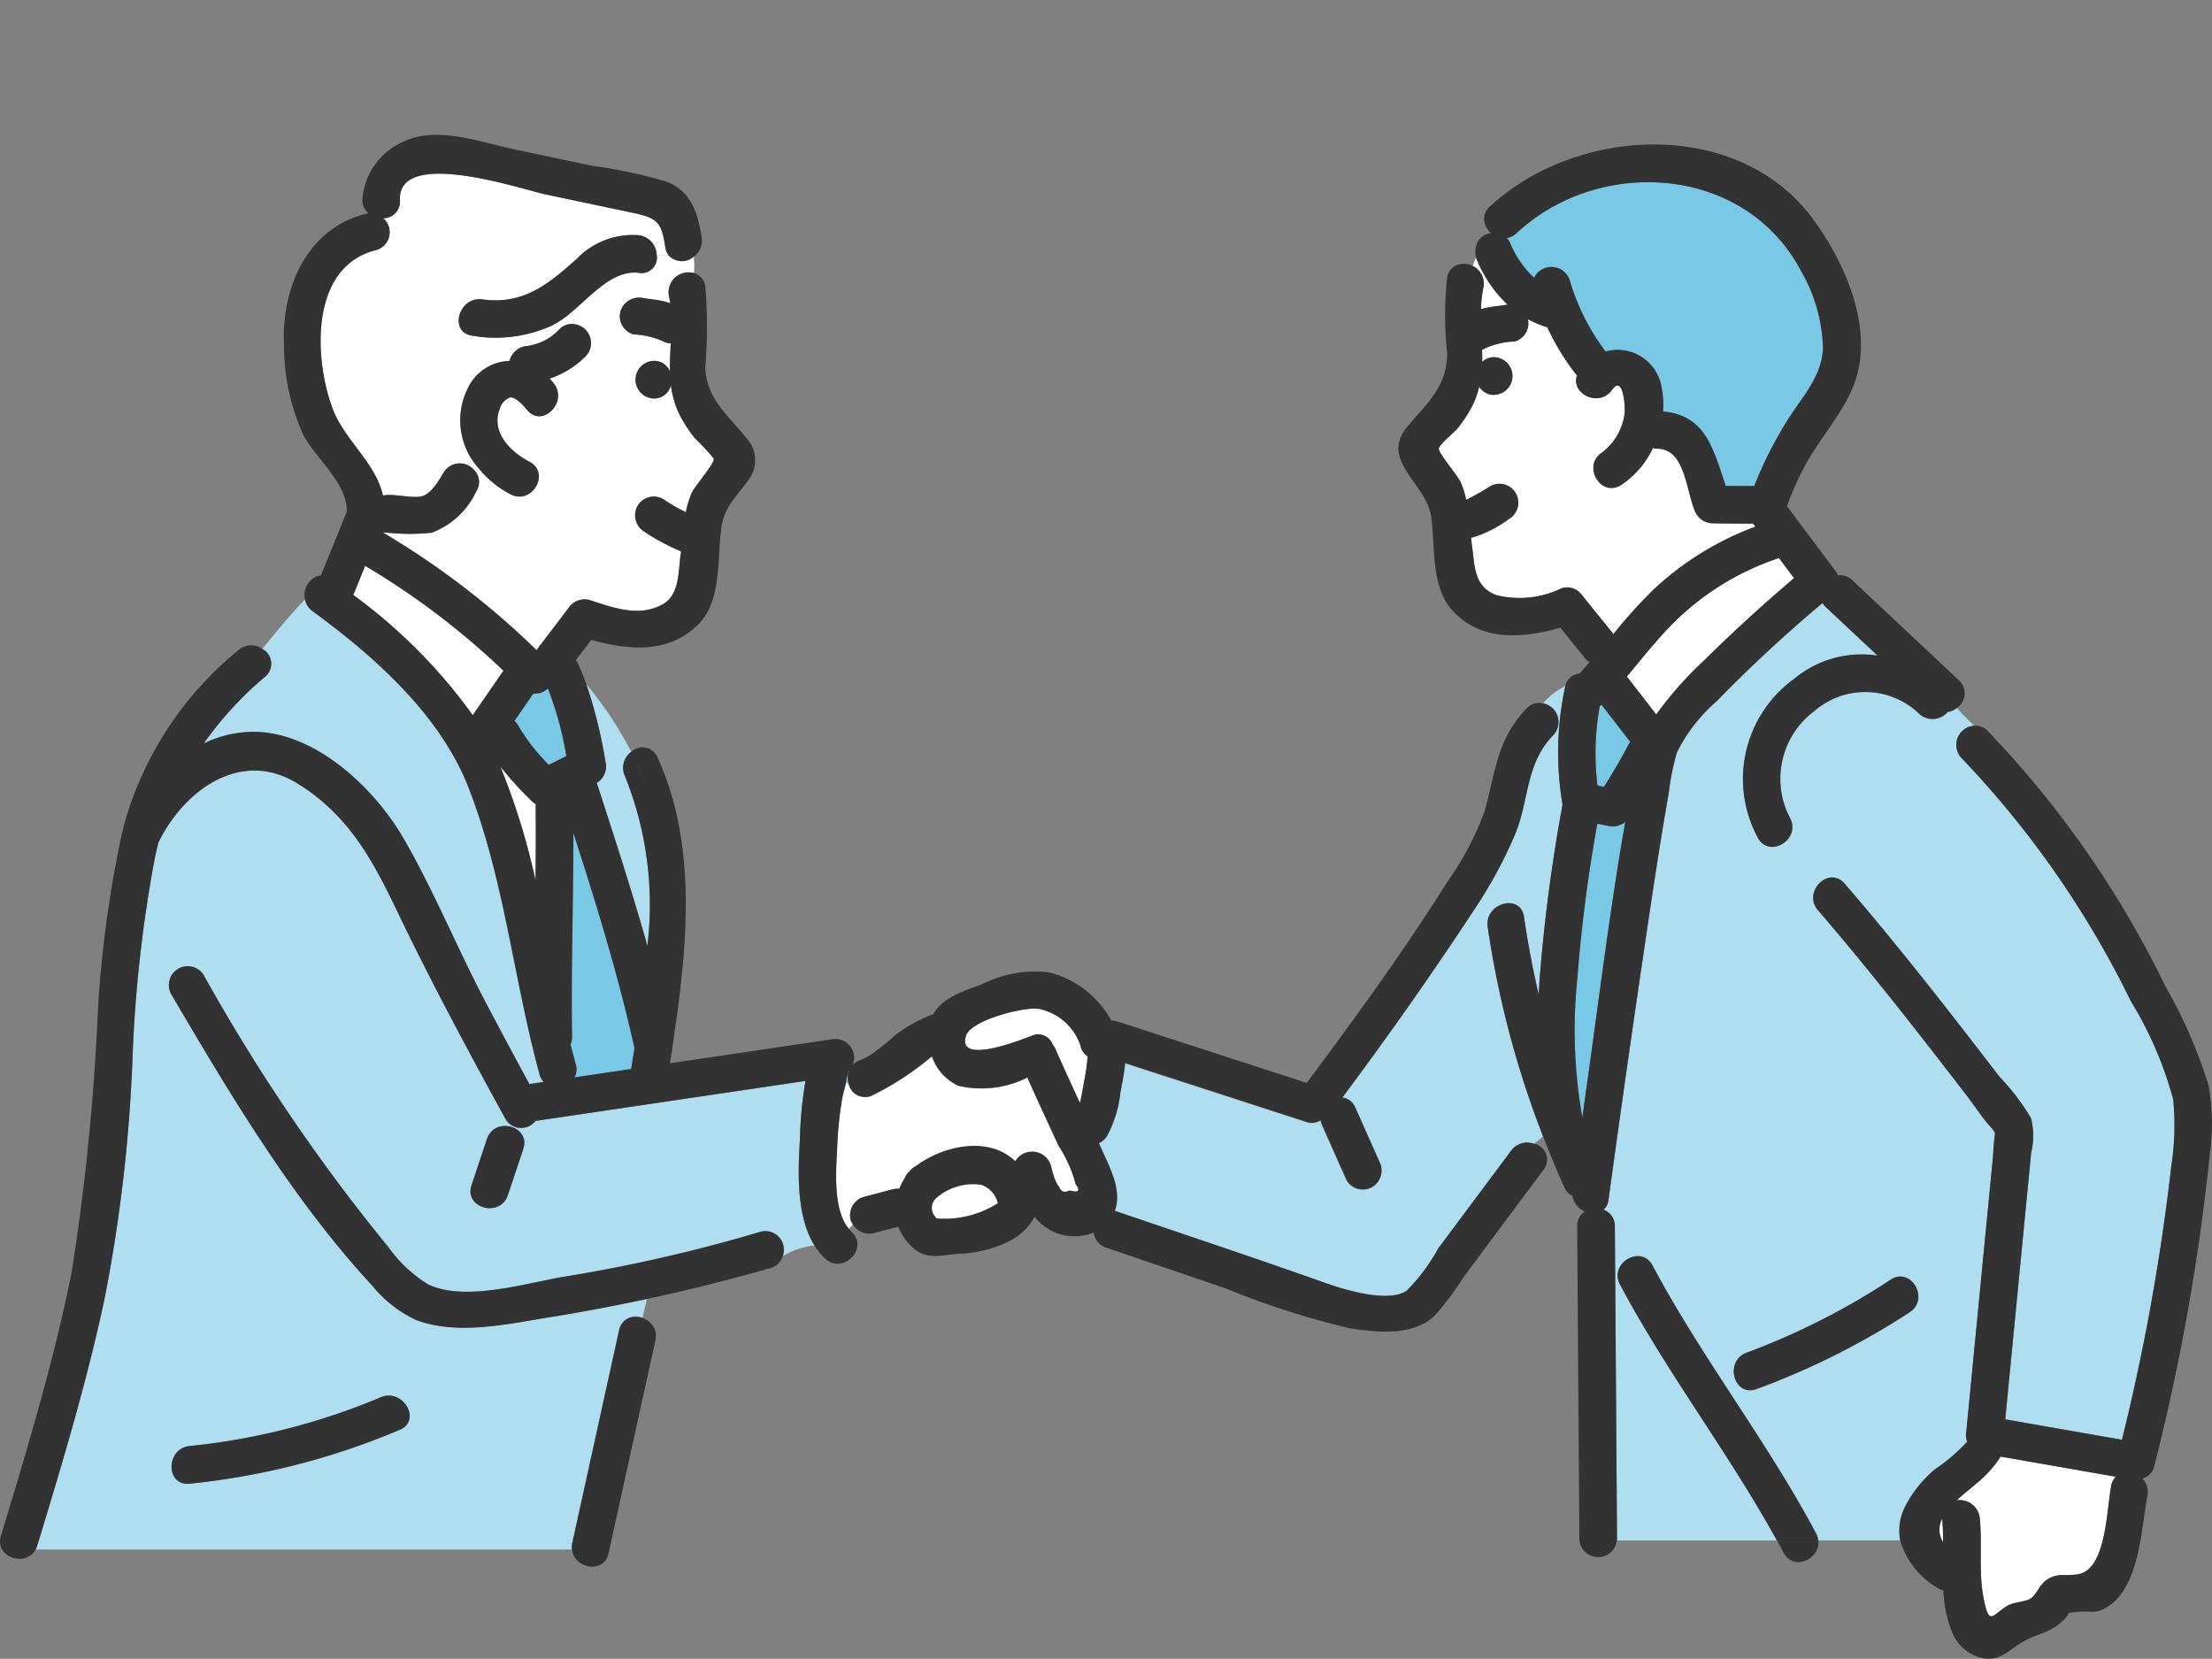
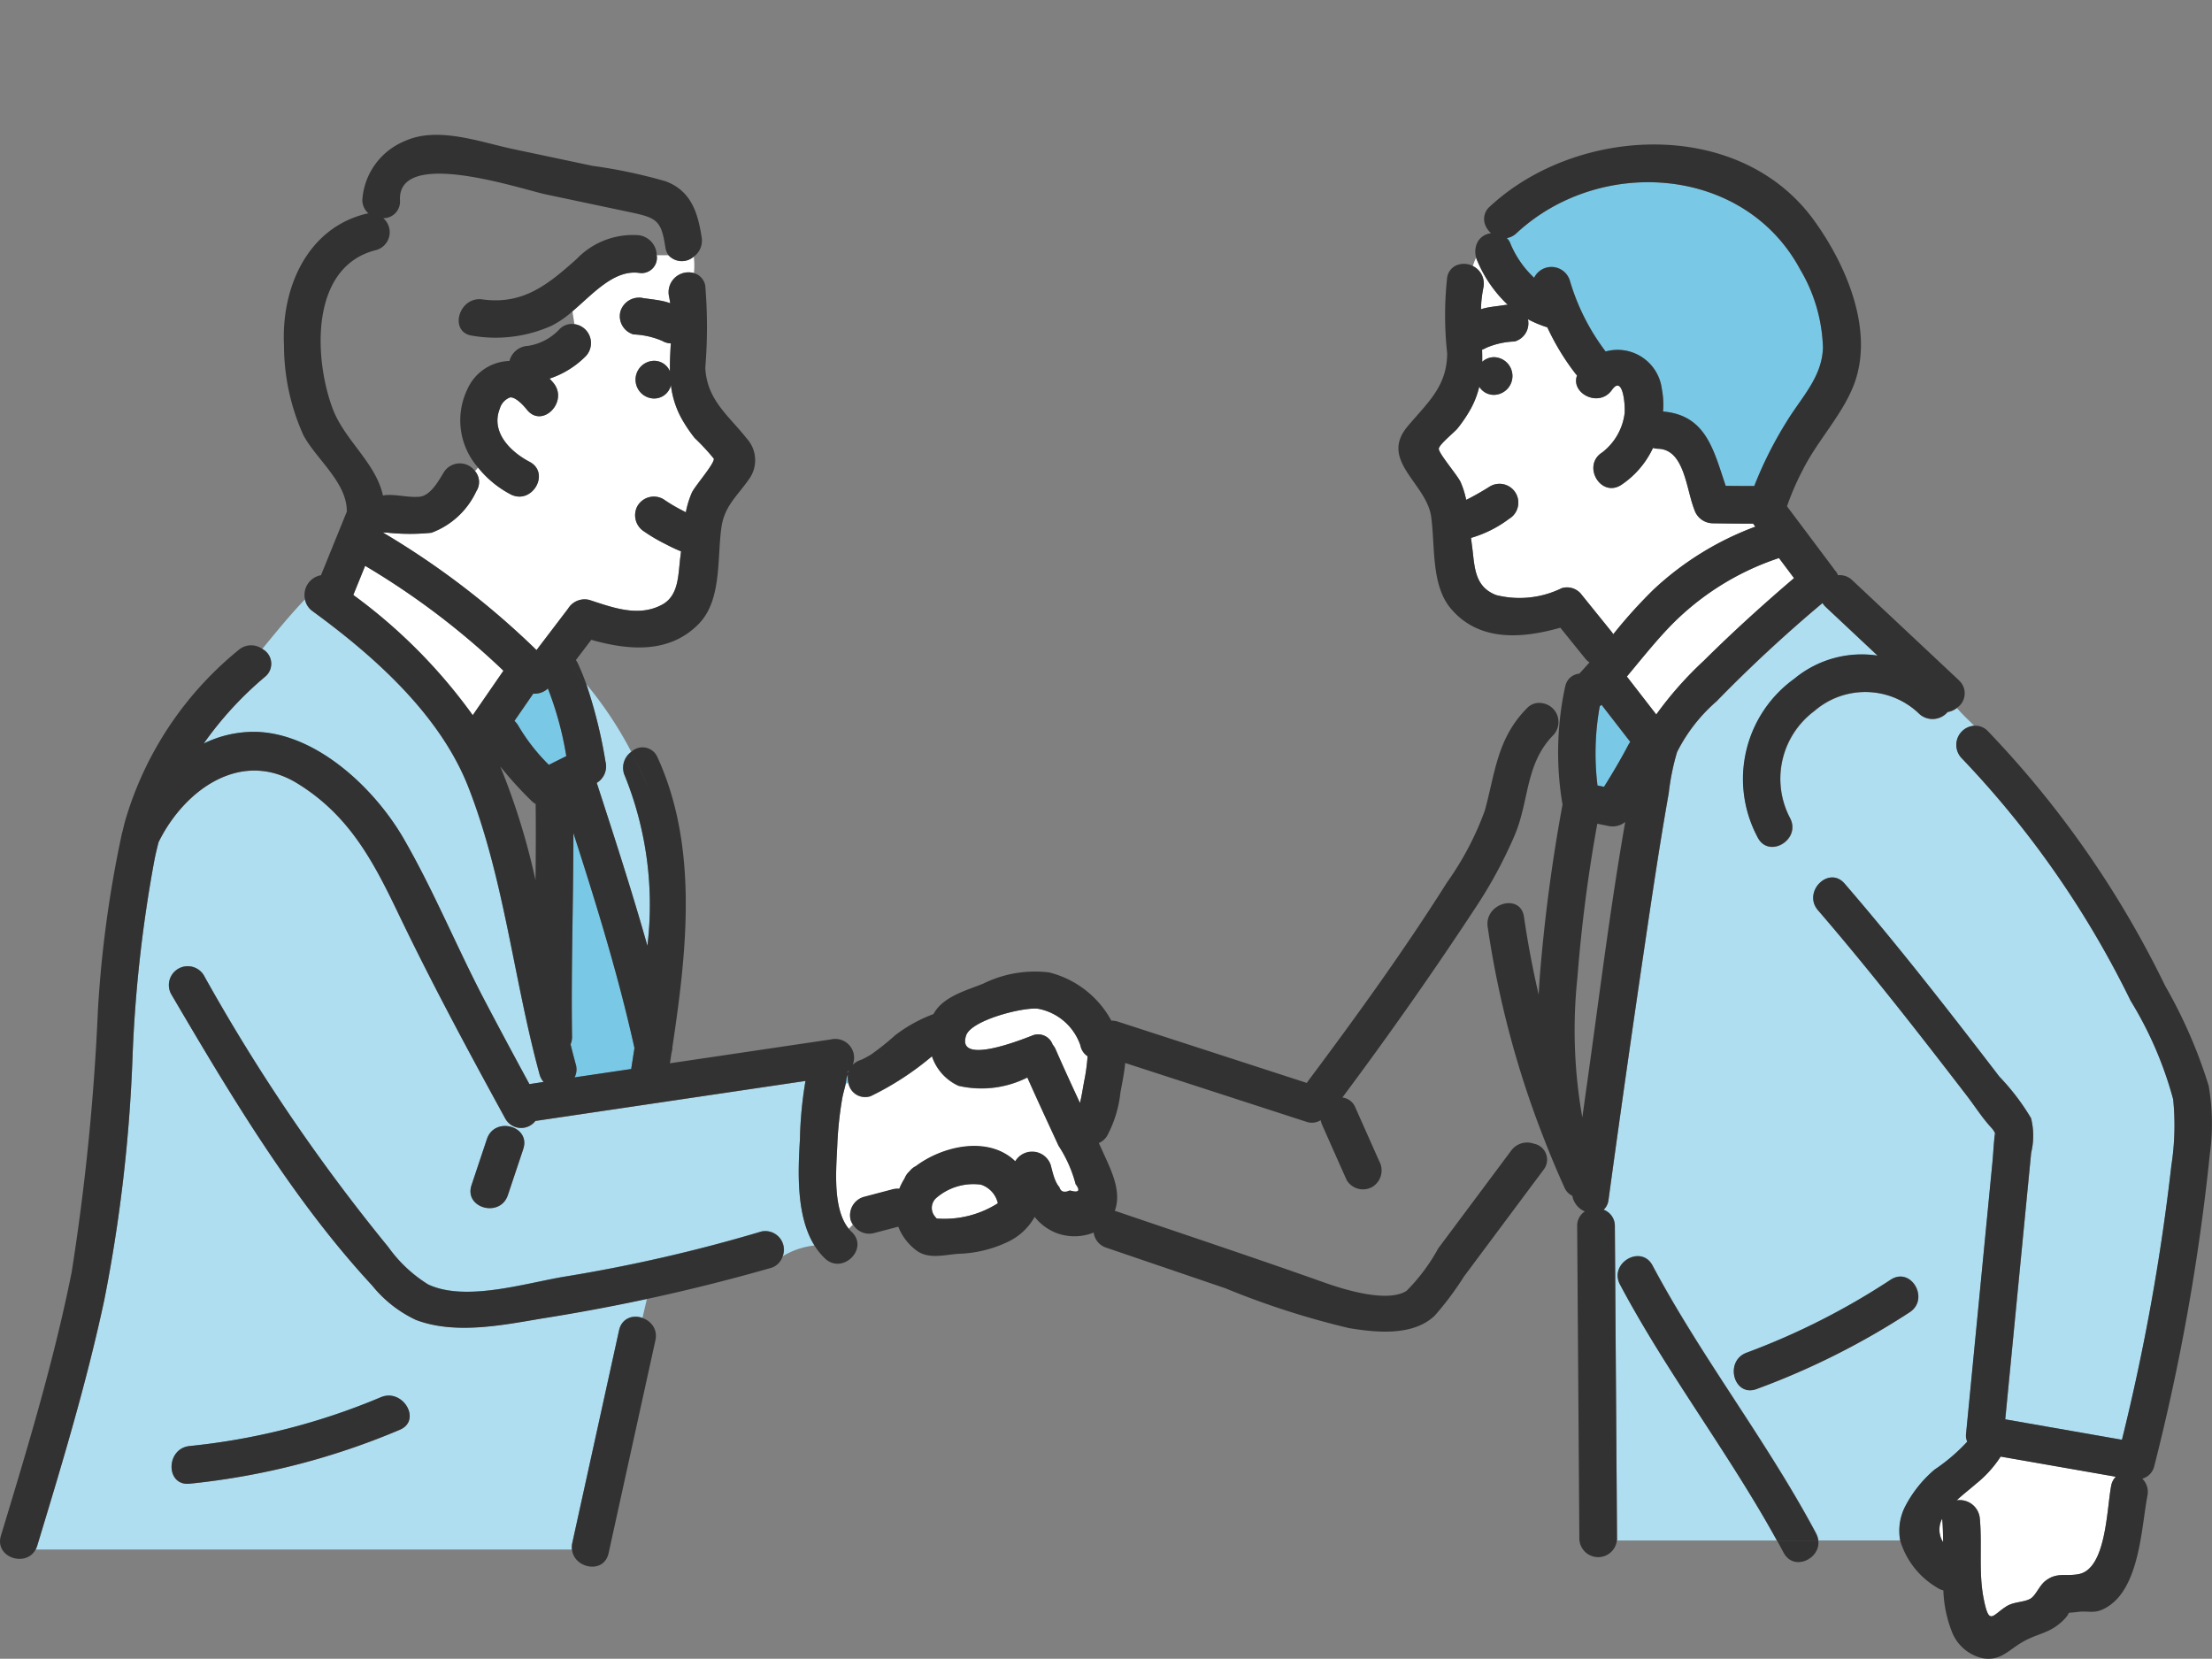
<svg xmlns="http://www.w3.org/2000/svg" id="グループ_79" data-name="グループ 79" width="101.432" height="76.063" viewBox="0 0 101.432 76.063">
  <rect x="0" y="0" width="101.432" height="76.063" fill="#808080" stroke="none" />
  <defs>
    <clipPath id="clip-path">
      <rect id="長方形_481" data-name="長方形 481" width="101.432" height="76.063" fill="none" />
    </clipPath>
  </defs>
  <g id="グループ_78" data-name="グループ 78" clip-path="url(#clip-path)">
    <path id="パス_619" data-name="パス 619" d="M237.808,105.035a12.133,12.133,0,0,0-.1,3.635l.3.06c.4-.637.781-1.283,1.128-1.948a.985.985,0,0,1,.073-.111l-1.316-1.7a.992.992,0,0,1-.082.064" transform="translate(-164.452 -72.65)" fill="#78c8e6" />
    <path id="パス_620" data-name="パス 620" d="M33.145,92.815a16.154,16.154,0,0,0-2.817,3.066,5.23,5.23,0,0,1,2.4-.536c2.788.074,5.443,2.6,6.771,4.9,1.386,2.4,2.452,5.023,3.744,7.478q1,1.895,2.021,3.775l.652-.1a.855.855,0,0,1-.187-.35c-1.187-4.348-1.612-8.94-3.259-13.157-1.3-3.329-4.31-6.007-7.145-8.077a.876.876,0,0,1-.353-.543c-.691.72-1.323,1.5-1.958,2.273a.768.768,0,0,1,.131,1.273" transform="translate(-20.99 -61.784)" fill="#aedef0" />
-     <path id="パス_621" data-name="パス 621" d="M183.128,112.743c.171,1.19.4,2.382.672,3.568.015-.269.032-.537.051-.8a76.931,76.931,0,0,1,1.044-7.914,14.3,14.3,0,0,1,.116-5.391c0-.022.012-.04.017-.06a3.294,3.294,0,0,0-1.03.8.875.875,0,0,1,.473,1.456c-1.289,1.315-1.1,2.99-1.756,4.551a20.893,20.893,0,0,1-1.759,3.285c-1.955,2.984-4.034,5.944-6.17,8.8a.739.739,0,0,1,.569.4l1.118,2.516a.884.884,0,0,1-.31,1.181.869.869,0,0,1-1.181-.31l-1.119-2.516a1.221,1.221,0,0,1-.073-.231.755.755,0,0,1-.669.069l-8.294-2.691c-.042.457-.14.92-.219,1.348a5.4,5.4,0,0,1-.622,2.014.873.873,0,0,1-.367.31c.043.095.087.189.129.284.387.864.949,1.893.6,2.827.025.006.048.009.074.017,3.179,1.084,6.37,2.142,9.534,3.267.934.332,2.907.942,3.775.378a8.618,8.618,0,0,0,1.452-1.945l3.345-4.484a.907.907,0,0,1,1.038-.316c.147-.115.3-.228.435-.35a43.975,43.975,0,0,1-2.54-9.609c-.156-1.088,1.508-1.555,1.665-.459" transform="translate(-113.241 -70.695)" fill="#aedef0" />
    <path id="パス_622" data-name="パス 622" d="M252.694,131.185a5.577,5.577,0,0,1,1.316-1.63,8.517,8.517,0,0,0,1.5-1.283.668.668,0,0,1-.059-.317q.607-6.244,1.213-12.488c.043-.443.059-.9.119-1.349a1.119,1.119,0,0,0-.192-.266c-.4-.436-.74-.969-1.1-1.441-2.215-2.881-4.454-5.752-6.826-8.506-.722-.838.494-2.064,1.221-1.221,2.469,2.865,4.792,5.857,7.1,8.855a10.473,10.473,0,0,1,1.447,1.9,3.3,3.3,0,0,1,.006,1.587l-1.188,12.223,5.352.937a98.683,98.683,0,0,0,2.266-12.576,11.992,11.992,0,0,0,.083-3.036,17.22,17.22,0,0,0-1.95-4.517,44.084,44.084,0,0,0-7.761-11.138.88.88,0,0,1,.586-1.475c-.271-.268-.55-.527-.79-.81a.937.937,0,0,1-.424.185.906.906,0,0,1-1.275.108,3.562,3.562,0,0,0-4.837-.153,3.872,3.872,0,0,0-1.107,4.921c.5.991-.99,1.863-1.491.871a5.664,5.664,0,0,1,1.686-7.275,4.846,4.846,0,0,1,3.813-1.058L249.019,90a.91.91,0,0,1-.148-.182,65.763,65.763,0,0,0-4.861,4.509,7.6,7.6,0,0,0-1.808,2.325,10.964,10.964,0,0,0-.383,1.889c-.426,2.405-.781,4.823-1.139,7.239q-.843,5.7-1.621,11.4a.729.729,0,0,1-.224.46.788.788,0,0,1,.514.765q.049,7.168.1,14.336c0,.023,0,.042-.006.064h7.345c-2.219-4.026-5.042-7.684-7.2-11.746-.522-.982.969-1.853,1.491-.871,2.261,4.249,5.247,8.055,7.508,12.3a.9.9,0,0,1,.1.313h3.754a2.446,2.446,0,0,1,.259-1.623m-6.85-5.326c-1.045.386-1.492-1.283-.459-1.665a32.718,32.718,0,0,0,6.608-3.347c.933-.611,1.8.884.871,1.491a34.707,34.707,0,0,1-7.021,3.522" transform="translate(-165.297 -62.164)" fill="#aedef0" />
    <path id="パス_623" data-name="パス 623" d="M219.548,38.52a1.152,1.152,0,0,1-.058-.176c-.06.134-.11.268-.155.4a.854.854,0,0,1,.487.975,5.723,5.723,0,0,0-.114,1c.085-.026.171-.049.258-.067.188-.038.379-.061.569-.086.153-.02.159-.021.264-.038a1.235,1.235,0,0,1,.138-.012,5.911,5.911,0,0,1-1.388-2" transform="translate(-151.802 -26.538)" fill="#fff" />
    <path id="パス_624" data-name="パス 624" d="M40.355,131.673a17.909,17.909,0,0,1,.255-2.678L28.224,130.83a.827.827,0,0,1-1.379-.106c-1.706-3.112-3.392-6.245-4.926-9.446-1.154-2.407-2.259-4.484-4.62-5.932-2.59-1.589-5.184.316-6.354,2.7-.067.258-.129.519-.184.785a62.33,62.33,0,0,0-1.009,9.037A70.719,70.719,0,0,1,8.457,139.03c-.813,3.813-1.946,7.547-3.077,11.275a.986.986,0,0,1-.072.174H29.9a.909.909,0,0,1,.014-.3l2.146-9.757a.773.773,0,0,1,1.074-.561l.206-.876c-1.6.336-3.216.631-4.839.9-1.815.305-3.973.741-5.76.058a5.676,5.676,0,0,1-2-1.574c-3.634-3.918-6.526-8.775-9.221-13.37a.864.864,0,0,1,1.491-.871,84.874,84.874,0,0,0,8.47,12.479,6.359,6.359,0,0,0,1.827,1.714c1.726.811,4.5-.072,6.273-.361a72,72,0,0,0,8.969-2.056.854.854,0,0,1,1.022,1.124,3.482,3.482,0,0,1,1.452-.489c-.849-1.357-.757-3.409-.668-4.872M12.367,145.735a30.432,30.432,0,0,0,8.769-2.237c1.012-.427,1.891,1.06.871,1.491a33.234,33.234,0,0,1-9.64,2.473c-1.106.113-1.095-1.615,0-1.726m15.3-13.621-.707,2.116c-.351,1.05-2.017.6-1.665-.459L26,131.655c.351-1.051,2.018-.6,1.665.459" transform="translate(-3.674 -79.426)" fill="#aedef0" />
    <path id="パス_625" data-name="パス 625" d="M71.286,46.407a6.684,6.684,0,0,1-.619-.924,4.178,4.178,0,0,1-.475-1.512.788.788,0,0,1-.8.617.864.864,0,0,1,0-1.726.78.78,0,0,1,.754.485c-.009-.427.018-.855.041-1.286a.819.819,0,0,1-.385-.11,3.664,3.664,0,0,0-1.323-.3.87.87,0,0,1-.6-1.062.891.891,0,0,1,1.062-.6c.189.03.562.068.842.125a2.866,2.866,0,0,1,.376.106c-.016-.111-.034-.223-.058-.335a.912.912,0,0,1,1.151-1.045,3.93,3.93,0,0,0-.007-.761.826.826,0,0,1-1.161-.058h-.539a.7.7,0,0,1-.817.805c-1.149-.146-2.086.945-3.045,1.761.02.194.063.4.086.59a.874.874,0,0,1,.526,1.464,4.19,4.19,0,0,1-1.665,1.033c.064.067.127.135.187.209.689.859-.525,2.087-1.221,1.221-.244-.305-.576-.607-.785-.564a.778.778,0,0,0-.462.513c-.426,1.077.491,1.978,1.36,2.434.985.517.111,2.007-.871,1.491a4.706,4.706,0,0,1-1.484-1.223c-.045.056-.092.111-.141.165a.772.772,0,0,1,.054.925,3.676,3.676,0,0,1-2.057,1.9,9.779,9.779,0,0,1-2.038-.007.95.95,0,0,1-.2-.013,37.384,37.384,0,0,1,7.058,5.4l1.447-1.9a.888.888,0,0,1,.975-.4c1.066.346,2.244.8,3.329.221.8-.428.74-1.425.85-2.226.01-.074.018-.148.027-.223a7.551,7.551,0,0,1-.708-.332,7.743,7.743,0,0,1-.978-.573.882.882,0,0,1-.309-1.181.87.87,0,0,1,1.181-.31,7.516,7.516,0,0,0,.89.528l.143.077a4.225,4.225,0,0,1,.275-.9c.135-.3,1.048-1.334,1.008-1.56a10.088,10.088,0,0,0-.872-.941" transform="translate(-39.43 -26.316)" fill="#fff" />
-     <path id="パス_626" data-name="パス 626" d="M54.463,35.765A2.181,2.181,0,0,1,56.4,34.453a.919.919,0,0,1,.846-.691,2.484,2.484,0,0,0,1.436-.753.779.779,0,0,1,.694-.243c-.022-.195-.066-.4-.085-.59a4.507,4.507,0,0,1-.969.667,6.293,6.293,0,0,1-3.625.452c-1.1-.151-.627-1.814.459-1.665,1.876.259,3.015-.69,4.319-1.847a3.566,3.566,0,0,1,2.86-1.094.94.94,0,0,1,.817.921h.539a.776.776,0,0,1-.145-.354c-.182-1.214-.368-1.357-1.56-1.609l-3.928-.83c-1.112-.235-6.791-2.167-6.683.266a.763.763,0,0,1-.765.827.849.849,0,0,1-.33,1.461c-3.029.747-2.858,4.933-2,7.25.545,1.471,1.981,2.486,2.315,4.007a.959.959,0,0,1,.184-.026c.5-.02,1,.123,1.491.079s.854-.686,1.113-1.117a.865.865,0,0,1,1.437-.054q.073-.081.141-.165a3.282,3.282,0,0,1-.5-3.578" transform="translate(-33.039 -17.901)" fill="#fff" />
    <path id="パス_627" data-name="パス 627" d="M87.787,106.413c.8,2.473,1.612,4.961,2.322,7.472A15.791,15.791,0,0,0,89.08,106.1a.9.9,0,0,1,.289-1.113,17.382,17.382,0,0,0-2.066-3.108,22.086,22.086,0,0,1,.881,3.556.882.882,0,0,1-.4.975" transform="translate(-60.422 -70.513)" fill="#aedef0" />
    <path id="パス_628" data-name="パス 628" d="M126.056,160.023a.688.688,0,0,0-.073.215,1.968,1.968,0,0,1-.031.2l.124-.008a.989.989,0,0,1-.021-.4" transform="translate(-87.172 -110.752)" fill="#78c8e6" />
    <path id="パス_629" data-name="パス 629" d="M135.5,163.186a5.955,5.955,0,0,0-.78-1.75c-.48-1.042-.965-2.081-1.431-3.13a4.672,4.672,0,0,1-3.157.38,2.272,2.272,0,0,1-1.217-1.353,13.412,13.412,0,0,1-2.805,1.826.778.778,0,0,1-1.024-.594l-.124.008c-.045.224-.119.453-.159.672a16.627,16.627,0,0,0-.231,2.2c-.047,1.052-.222,2.882.527,3.792l.186-.186a.937.937,0,0,1-.1-.2.873.873,0,0,1,.6-1.062l1.328-.349a.859.859,0,0,1,.3-.023,3.086,3.086,0,0,1,.244-.478.838.838,0,0,1,.224-.322.81.81,0,0,1,.289-.237c1.211-.911,3.192-1.363,4.422-.348.048.039.092.083.137.125a.9.9,0,0,1,1.622.155,2.735,2.735,0,0,0,.4,1.024q.094.332.479.158.623.173.265-.3" transform="translate(-86.18 -108.89)" fill="#fff" />
    <path id="パス_630" data-name="パス 630" d="M59.5,89.079a34.942,34.942,0,0,0-6.342-4.81l-.543,1.337a24.574,24.574,0,0,1,5.477,5.513l1.408-2.04" transform="translate(-36.413 -58.323)" fill="#fff" />
-     <path id="パス_631" data-name="パス 631" d="M125.911,159.579a.64.64,0,0,1,.145-.092c.006-.021.013-.041.021-.061a1.11,1.11,0,0,1-.166.153" transform="translate(-87.143 -110.339)" fill="#78c8e6" />
    <path id="パス_632" data-name="パス 632" d="M87.763,134.889q.073-.473.149-.959c-.736-3.327-1.75-6.608-2.8-9.859,0,3.109-.109,6.217-.062,9.326a.871.871,0,0,1-.068.363q.114.46.238.915a.8.8,0,0,1-.054.6l2.6-.385" transform="translate(-58.817 -85.87)" fill="#78c8e6" />
    <path id="パス_633" data-name="パス 633" d="M249.261,83.111a12.373,12.373,0,0,0-5.15,3.294c-.643.689-1.225,1.421-1.826,2.14l1.348,1.741a16.559,16.559,0,0,1,2.193-2.477c1.321-1.313,2.707-2.566,4.125-3.776l-.69-.92" transform="translate(-167.686 -57.521)" fill="#fff" />
    <path id="パス_634" data-name="パス 634" d="M141.03,176.346a2.6,2.6,0,0,0-2.062.62.611.611,0,0,0-.045.846.733.733,0,0,0,.078.088,4.567,4.567,0,0,0,2.8-.7,1.17,1.17,0,0,0-.775-.853" transform="translate(-96.045 -122.023)" fill="#fff" />
    <path id="パス_635" data-name="パス 635" d="M149.179,153.613a8.711,8.711,0,0,0,.172-1.22.762.762,0,0,1-.328-.494,2.54,2.54,0,0,0-1.943-1.685c-.7-.084-3.073.526-3.3,1.228-.457,1.394,2.554.187,3.011.011a.706.706,0,0,1,.958.406.855.855,0,0,1,.135.214c.361.826.738,1.644,1.117,2.462.078-.311.129-.646.18-.922" transform="translate(-99.476 -103.958)" fill="#fff" />
-     <path id="パス_636" data-name="パス 636" d="M236.071,122.595l-.494-.1a69.729,69.729,0,0,0-.911,7.041,22.882,22.882,0,0,0,.224,6.426c.069-.494.137-.989.207-1.483.567-4.014,1.065-8.064,1.76-12.066a.918.918,0,0,1-.786.18" transform="translate(-162.33 -84.723)" fill="#78c8e6" />
    <path id="パス_637" data-name="パス 637" d="M297.166,168.847c.008.1.034.088,0,0" transform="translate(-205.669 -116.859)" fill="#78c8e6" />
    <path id="パス_638" data-name="パス 638" d="M288.965,226.172a1.067,1.067,0,0,0,.042,1.078c0-.371-.01-.734-.042-1.078" transform="translate(-199.906 -156.534)" fill="#fff" />
    <path id="パス_639" data-name="パス 639" d="M293.416,216.921a5.21,5.21,0,0,1-1.136,1.253c-.289.254-.6.49-.883.754a.924.924,0,0,1,1.063.817c.115,1.2-.059,2.49.173,3.669.256,1.3.385.793,1.05.374.346-.218.787-.176,1.092-.347.252-.14.412-.609.706-.83.522-.394.93-.184,1.515-.3,1.262-.244,1.28-2.962,1.488-4.051a.779.779,0,0,1,.213-.417l-5.282-.925" transform="translate(-201.676 -150.131)" fill="#fff" />
    <path id="パス_640" data-name="パス 640" d="M76.786,104.247a8.757,8.757,0,0,0,1.4,1.793l.8-.4a15.242,15.242,0,0,0-.844-3.1.89.89,0,0,1-.671.236l-.863,1.25a.879.879,0,0,1,.177.222" transform="translate(-53.021 -70.968)" fill="#78c8e6" />
    <path id="パス_641" data-name="パス 641" d="M228.8,57.053l-.082-.109c-.006-.009-.009-.019-.015-.028-.623,0-1.246-.006-1.869-.015a.9.9,0,0,1-.832-.634c-.373-.939-.453-2.753-1.66-2.784a.926.926,0,0,1-.234-.038,4.145,4.145,0,0,1-1.46,1.7c-.942.6-1.807-.9-.871-1.491a2.679,2.679,0,0,0,1.024-1.745c.051-.267-.041-1.879-.575-1.123-.588.833-1.9.16-1.6-.664a1.328,1.328,0,0,1-.1-.118,11.1,11.1,0,0,1-1.26-2.087,5.223,5.223,0,0,1-.89-.37.863.863,0,0,1-.61,1.019,3.622,3.622,0,0,0-1.307.292.947.947,0,0,1-.185.085c.006.186.009.371.006.556a.8.8,0,0,1,.564-.212.864.864,0,0,1,0,1.726.782.782,0,0,1-.7-.374,4.07,4.07,0,0,1-.378.994,6.486,6.486,0,0,1-.614.916c-.128.164-.839.728-.863.931s.862,1.228,1,1.534a4.089,4.089,0,0,1,.256.814c.167-.08.33-.168.491-.26q.3-.171.6-.358a.863.863,0,1,1,.871,1.491,5.389,5.389,0,0,1-1.74.871c.012.11.024.219.04.328.132.946.076,1.894,1.112,2.294a4.395,4.395,0,0,0,3.012-.319.841.841,0,0,1,.84.222l1.446,1.79a.95.95,0,0,1,.071.108,22.946,22.946,0,0,1,1.832-2.034,13.89,13.89,0,0,1,4.684-2.9" transform="translate(-148.311 -32.906)" fill="#fff" />
-     <path id="パス_642" data-name="パス 642" d="M76.128,115.872a.838.838,0,0,1-.18-.134,16.975,16.975,0,0,1-1.441-1.586,31.871,31.871,0,0,1,1.615,5.213c.014-1.164.02-2.329.006-3.493" transform="translate(-51.566 -79.005)" fill="#fff" />
    <path id="パス_643" data-name="パス 643" d="M224.551,29.892a4.533,4.533,0,0,0,1.111,1.626.883.883,0,0,1,1.633.111A10.061,10.061,0,0,0,228.94,34.9a2.045,2.045,0,0,1,2.576,1.708,3.81,3.81,0,0,1,.057,1.045c1.977.164,2.317,1.77,2.873,3.408q.655.01,1.311.007a17.877,17.877,0,0,1,1.476-2.939c.673-1.109,1.629-2.035,1.673-3.4a7.423,7.423,0,0,0-1.04-3.582c-2.553-4.775-9.187-5.227-13.014-1.672a.85.85,0,0,1-.443.224.626.626,0,0,1,.141.192" transform="translate(-155.314 -18.782)" fill="#78c8e6" />
    <path id="パス_644" data-name="パス 644" d="M52.228,156.048a71.932,71.932,0,0,1-8.969,2.056c-1.776.289-4.547,1.172-6.273.361a6.355,6.355,0,0,1-1.827-1.714,84.833,84.833,0,0,1-8.47-12.479.864.864,0,0,0-1.491.871c2.7,4.6,5.588,9.451,9.221,13.37a5.679,5.679,0,0,0,2,1.574c1.787.683,3.945.247,5.76-.059a87.439,87.439,0,0,0,10.5-2.317.8.8,0,0,0,.562-.541c-.409.225-.81.49-1.255.712.445-.222.846-.487,1.255-.712a.854.854,0,0,0-1.021-1.124" transform="translate(-17.352 -99.563)" fill="#323232" />
    <path id="パス_645" data-name="パス 645" d="M69.473,52.157c.654-1.562.468-3.236,1.756-4.551a.875.875,0,0,0-.473-1.457c-.151.16-.293.32-.435.462.142-.142.284-.3.435-.462a.773.773,0,0,0-.748.236c-1.362,1.389-1.441,2.939-1.923,4.69a13.866,13.866,0,0,1-1.734,3.291c-1.966,3.118-4.184,6.184-6.392,9.136-.014.019-.021.037-.033.056l-8.674-2.815a.869.869,0,0,0-.291-.041,4.475,4.475,0,0,0-2.85-2.212,5.373,5.373,0,0,0-3.032.517c-.785.316-1.847.594-2.275,1.393a6.751,6.751,0,0,0-1.752.968,12.018,12.018,0,0,1-1.111.888,4.654,4.654,0,0,1-.422.228l-.05.019a.859.859,0,0,0-.368.226.864.864,0,0,0-1-1.167l-7.381,1.094q.037-.242.074-.486a.81.81,0,0,0,.038-.251c.665-4.415,1.2-9.186-.685-13.3a.744.744,0,0,0-1.2-.242c.293.559.562,1.123.8,1.688-.242-.565-.51-1.129-.8-1.688a.9.9,0,0,0-.289,1.113,15.791,15.791,0,0,1,1.029,7.781c-.71-2.511-1.519-5-2.322-7.472a.882.882,0,0,0,.4-.975,22.086,22.086,0,0,0-.881-3.556c-.275-.327-.56-.649-.87-.959.31.31.6.632.87.959-.117-.324-.244-.643-.389-.954a.9.9,0,0,0-.088-.147l.707-.929c1.693.481,3.577.656,4.93-.734,1.06-1.088.836-2.989,1.035-4.409.138-.983.7-1.418,1.244-2.192a1.479,1.479,0,0,0-.077-1.892c-.834-1.061-1.829-1.76-1.905-3.246a22.76,22.76,0,0,0,0-3.755.728.728,0,0,0-.514-.586c-.021.3-.056.605-.056.908,0-.3.035-.605.056-.908a.912.912,0,0,0-1.151,1.045c.024.112.042.224.058.335a2.916,2.916,0,0,0-.376-.106c-.28-.057-.653-.1-.842-.125a.891.891,0,0,0-1.062.6.869.869,0,0,0,.6,1.062,3.664,3.664,0,0,1,1.323.3.819.819,0,0,0,.385.11c-.024.431-.05.859-.041,1.286a.78.78,0,0,0-.754-.485.864.864,0,0,0,0,1.726.788.788,0,0,0,.8-.617,4.178,4.178,0,0,0,.475,1.512,6.684,6.684,0,0,0,.619.924,10.134,10.134,0,0,1,.873.941c.04.226-.873,1.259-1.008,1.56a4.207,4.207,0,0,0-.275.9l-.144-.077a7.537,7.537,0,0,1-.89-.528.871.871,0,0,0-1.181.31.882.882,0,0,0,.31,1.181,7.718,7.718,0,0,0,.977.573,7.586,7.586,0,0,0,.708.332c-.009.075-.017.149-.027.223-.109.8-.049,1.8-.85,2.225-1.085.58-2.263.125-3.329-.221a.888.888,0,0,0-.975.4l-1.447,1.9a37.392,37.392,0,0,0-7.058-5.4.946.946,0,0,0,.2.013,9.761,9.761,0,0,0,2.038.007,3.677,3.677,0,0,0,2.057-1.9.772.772,0,0,0-.054-.925,3.369,3.369,0,0,1-.952.745,3.369,3.369,0,0,0,.952-.745.865.865,0,0,0-1.437.054c-.259.431-.621,1.072-1.113,1.117s-1-.1-1.491-.079a.959.959,0,0,0-.184.026c-.334-1.521-1.769-2.536-2.315-4.007-.859-2.318-1.03-6.5,2-7.25a.849.849,0,0,0,.33-1.461.763.763,0,0,0,.765-.827c-.108-2.433,5.571-.5,6.683-.266l3.928.83c1.192.252,1.378.4,1.56,1.609a.773.773,0,0,0,.145.354h0a.826.826,0,0,0,1.161.058,2.076,2.076,0,0,0-.337-.921,2.076,2.076,0,0,1,.337.921.9.9,0,0,0,.358-.871c-.172-1.144-.491-2.14-1.644-2.577a23.521,23.521,0,0,0-3.367-.712l-3.647-.771c-1.515-.321-3.456-1.057-4.967-.36a3.144,3.144,0,0,0-1.937,2.706.828.828,0,0,0,.282.608.9.9,0,0,0-.111.016c-2.722.671-3.891,3.433-3.762,6.033a10.023,10.023,0,0,0,.891,4.123c.589,1.1,2.023,2.187,1.988,3.518-.007.015-.017.028-.023.044l-1.16,2.855a.92.92,0,0,0-.734,1.109c.077-.08.152-.163.231-.241-.079.079-.154.161-.231.241a.877.877,0,0,0,.353.543c2.835,2.071,5.845,4.749,7.145,8.077,1.647,4.218,2.072,8.81,3.259,13.157a.855.855,0,0,0,.187.35l-.652.1q-1.023-1.88-2.02-3.775c-1.292-2.455-2.358-5.081-3.744-7.478-1.328-2.3-3.984-4.824-6.771-4.9a5.229,5.229,0,0,0-2.4.536,16.134,16.134,0,0,1,2.817-3.066.768.768,0,0,0-.131-1.273c-.59.72-1.185,1.435-1.84,2.09.655-.655,1.25-1.37,1.84-2.09a.876.876,0,0,0-1.09.052,15.806,15.806,0,0,0-5.2,7.836c-.046.164-.083.333-.125.5a.941.941,0,0,0-.036.141A52.831,52.831,0,0,0,4.49,60.219,106.467,106.467,0,0,1,3.284,72.247C2.463,76.336,1.252,80.332.042,84.319c-.3,1,1.15,1.464,1.593.632h0a.973.973,0,0,0,.072-.173C2.838,81.05,3.97,77.316,4.784,73.5A70.753,70.753,0,0,0,6.078,62.337,62.282,62.282,0,0,1,7.088,53.3c.054-.267.116-.527.183-.785,1.171-2.381,3.764-4.285,6.355-2.7,2.361,1.448,3.467,3.525,4.62,5.932,1.534,3.2,3.22,6.334,4.926,9.446a.828.828,0,0,0,1.379.106l12.386-1.835a17.913,17.913,0,0,0-.255,2.679c-.088,1.463-.181,3.515.669,4.873a2.765,2.765,0,0,1,.745.05,2.765,2.765,0,0,0-.745-.05,2.948,2.948,0,0,0,.48.592c.81.76,2.033-.459,1.221-1.221a1.513,1.513,0,0,1-.132-.145l-.536.535.536-.535c-.749-.91-.574-2.74-.527-3.792a16.573,16.573,0,0,1,.231-2.2c.039-.219.114-.448.159-.672-.12,0-.25.005-.4.005.149,0,.278,0,.4-.005a1.864,1.864,0,0,0,.03-.2.7.7,0,0,1,.073-.215,1,1,0,0,0,.021.4,2.3,2.3,0,0,0,.916-.275,2.3,2.3,0,0,1-.916.275.778.778,0,0,0,1.023.594,13.4,13.4,0,0,0,2.806-1.826,2.274,2.274,0,0,0,1.217,1.353,4.672,4.672,0,0,0,3.157-.38c.465,1.049.951,2.088,1.431,3.13a5.947,5.947,0,0,1,.78,1.75q.358.477-.265.3-.385.174-.479-.158c-.216-.189-.322-.77-.4-1.024a.9.9,0,0,0-1.622-.155c-.045-.043-.09-.086-.137-.125-1.231-1.015-3.211-.563-4.423.348a.809.809,0,0,0-.289.237.834.834,0,0,0-.223.322,3.062,3.062,0,0,0-.244.478.865.865,0,0,0-.3.023l-1.328.35a.872.872,0,0,0-.6,1.062.945.945,0,0,0,.1.2l.142-.142-.142.142a.863.863,0,0,0,.965.4l1.115-.293a2.5,2.5,0,0,0,.8,1.066c.551.441,1.277.232,1.94.178a5.639,5.639,0,0,0,2.354-.582,2.752,2.752,0,0,0,1.159-1.11,2.406,2.406,0,0,0,.933.712,2.355,2.355,0,0,0,1.774.005.836.836,0,0,0,.581.695l5.468,1.864a37.6,37.6,0,0,0,5.658,1.822c1.24.207,2.936.38,3.93-.569a14.015,14.015,0,0,0,1.346-1.8l3.653-4.9a.744.744,0,0,0-.453-1.187,1.807,1.807,0,0,0-.867,1.538,1.807,1.807,0,0,1,.867-1.538.906.906,0,0,0-1.037.316l-3.345,4.484a8.615,8.615,0,0,1-1.451,1.945c-.867.563-2.841-.046-3.775-.378-3.164-1.125-6.355-2.183-9.534-3.267-.026-.009-.049-.011-.074-.017.348-.934-.214-1.963-.6-2.827-.042-.095-.087-.189-.13-.284a.872.872,0,0,0,.368-.31,5.415,5.415,0,0,0,.622-2.014c.079-.428.177-.891.219-1.348l8.294,2.691a.756.756,0,0,0,.669-.069,1.2,1.2,0,0,0,.074.231q.558,1.259,1.118,2.516a.869.869,0,0,0,1.181.31.885.885,0,0,0,.31-1.181l-1.119-2.516a.74.74,0,0,0-.569-.4c2.135-2.859,4.214-5.82,6.169-8.8a20.892,20.892,0,0,0,1.758-3.285m-52.1-28.565-1.151,1.151,1.151-1.151M16.2,41.182l.543-1.337a34.956,34.956,0,0,1,6.342,4.81l-1.408,2.04A24.574,24.574,0,0,0,16.2,41.182m8.356,13.077a31.88,31.88,0,0,0-1.615-5.213,16.974,16.974,0,0,0,1.441,1.586.828.828,0,0,0,.18.134c.014,1.164.008,2.329-.006,3.493m.612-5.288a8.778,8.778,0,0,1-1.4-1.793.882.882,0,0,0-.177-.222l.863-1.25a.889.889,0,0,0,.671-.236,15.236,15.236,0,0,1,.844,3.1l-.8.4m3.778,13.947-2.6.385a.8.8,0,0,0,.054-.6q-.124-.455-.238-.915a.875.875,0,0,0,.068-.363c-.047-3.109.062-6.217.062-9.326,1.049,3.251,2.063,6.532,2.8,9.859q-.076.485-.149.959m9.968.129a.653.653,0,0,0-.145.092,1.112,1.112,0,0,0,.166-.153c-.008.02-.014.041-.021.061m4.042,6.73a.732.732,0,0,1-.078-.088.61.61,0,0,1,.045-.846,2.6,2.6,0,0,1,2.062-.62,1.17,1.17,0,0,1,.775.853,4.567,4.567,0,0,1-2.8.7M49.7,63.554c-.051.277-.1.611-.18.922-.379-.818-.757-1.636-1.117-2.462a.855.855,0,0,0-.135-.214.706.706,0,0,0-.958-.406c-.457.175-3.468,1.383-3.011-.011.229-.7,2.606-1.311,3.3-1.228a2.54,2.54,0,0,1,1.943,1.685.762.762,0,0,0,.328.494,8.713,8.713,0,0,1-.172,1.22" transform="translate(0 -13.899)" fill="#323232" />
    <path id="パス_646" data-name="パス 646" d="M71.785,170.864l.707-2.116c.353-1.056-1.314-1.509-1.665-.459l-.707,2.116c-.353,1.056,1.314,1.509,1.665.459" transform="translate(-48.497 -116.06)" fill="#323232" />
    <path id="パス_647" data-name="パス 647" d="M87.334,196.723l-2.146,9.757a.908.908,0,0,0-.014.3h0c.091.861,1.463,1.144,1.679.163q1.072-4.879,2.146-9.758c.238-1.083-1.426-1.545-1.665-.459" transform="translate(-58.945 -135.723)" fill="#323232" />
    <path id="パス_649" data-name="パス 649" d="M288.173,124.6a22.5,22.5,0,0,0-2-4.6,45.684,45.684,0,0,0-8.125-11.676.786.786,0,0,0-.635-.254,3.383,3.383,0,0,1,1.092,1.739,3.383,3.383,0,0,0-1.092-1.739.88.88,0,0,0-.586,1.475,44.08,44.08,0,0,1,7.761,11.138,17.219,17.219,0,0,1,1.95,4.517,11.992,11.992,0,0,1-.083,3.036,98.624,98.624,0,0,1-2.266,12.576l-5.352-.937,1.188-12.223a3.293,3.293,0,0,0-.006-1.587,10.449,10.449,0,0,0-1.447-1.9c-2.3-3-4.627-5.99-7.1-8.855-.727-.843-1.943.382-1.221,1.221,2.373,2.754,4.611,5.625,6.826,8.506.363.472.7,1.005,1.1,1.441a1.11,1.11,0,0,1,.191.266c-.061.446-.076.906-.119,1.349q-.606,6.244-1.213,12.488a.663.663,0,0,0,.059.317,8.5,8.5,0,0,1-1.5,1.283,5.587,5.587,0,0,0-1.316,1.63,2.446,2.446,0,0,0-.259,1.623h0a3.748,3.748,0,0,0,1.676,2.147.841.841,0,0,0,.305.137,5.7,5.7,0,0,0,.386,1.885,1.968,1.968,0,0,0,1.412,1.225c.792.143,1.163-.34,1.768-.705.745-.451,1.281-.4,1.92-1.021.485-.471-.018-.308.716-.4.4-.051.674.079,1.079-.1,1.716-.754,1.784-3.7,2.075-5.219a.855.855,0,0,0-.234-.787.777.777,0,0,0,.547-.57,98.867,98.867,0,0,0,2.55-14.311,10.2,10.2,0,0,0-.05-3.116M275.946,144.43c.032.344.041.706.042,1.077a1.066,1.066,0,0,1-.042-1.077m2.438-17.651c.034.088.008.1,0,0m5.312,16.144c-.208,1.088-.227,3.806-1.489,4.051-.584.113-.991-.1-1.515.3-.294.221-.454.689-.706.83-.306.171-.747.129-1.092.346-.666.419-.795.922-1.05-.374-.232-1.179-.059-2.471-.173-3.668a.925.925,0,0,0-1.063-.817c.282-.264.593-.5.883-.753a5.215,5.215,0,0,0,1.136-1.253l5.282.924a.777.777,0,0,0-.213.418" transform="translate(-186.887 -74.791)" fill="#323232" />
    <path id="パス_650" data-name="パス 650" d="M77.318,35.9h.076a.94.94,0,0,0-.817-.921,3.567,3.567,0,0,0-2.86,1.094c-1.3,1.158-2.443,2.106-4.319,1.848-1.086-.15-1.556,1.513-.459,1.665a6.294,6.294,0,0,0,3.624-.452,4.5,4.5,0,0,0,.969-.667.8.8,0,0,1,.333-.841.8.8,0,0,0-.333.841c.958-.817,1.9-1.907,3.045-1.761a.705.705,0,0,0,.817-.805Z" transform="translate(-47.28 -24.192)" fill="#323232" />
    <path id="パス_651" data-name="パス 651" d="M73.761,48.253a.815.815,0,0,1-.329.871.815.815,0,0,0,.329-.871.78.78,0,0,0-.695.244,2.483,2.483,0,0,1-1.436.753.918.918,0,0,0-.846.691,2.18,2.18,0,0,0-1.938,1.313,3.281,3.281,0,0,0,.5,3.578,3.032,3.032,0,0,0,.346-.528,3.032,3.032,0,0,1-.346.528,4.712,4.712,0,0,0,1.483,1.223c.983.515,1.857-.974.871-1.491-.869-.456-1.786-1.357-1.36-2.434a.779.779,0,0,1,.462-.513c.209-.043.541.258.785.564.7.866,1.91-.362,1.221-1.221-.059-.074-.123-.142-.187-.208a4.194,4.194,0,0,0,1.665-1.033.875.875,0,0,0-.526-1.464" transform="translate(-47.422 -33.389)" fill="#323232" />
    <path id="パス_652" data-name="パス 652" d="M233.964,46.1l-4.888-4.586a.82.82,0,0,0-.658-.235.919.919,0,0,0-.176-.264c-.006-.01-.009-.02-.016-.03l-2.15-2.867a12.462,12.462,0,0,1,.758-1.734c.669-1.306,1.771-2.458,2.3-3.814.971-2.5-.347-5.529-1.814-7.557-3.425-4.739-10.885-4.341-14.867-.642a.745.745,0,0,0-.232.795,7.969,7.969,0,0,0,.8-.863,7.969,7.969,0,0,1-.8.863.948.948,0,0,0,.287.43.855.855,0,0,0-.317.1.788.788,0,0,0-.307.312c.172.205.365.4.559.595-.194-.194-.386-.389-.559-.595a.984.984,0,0,0,0,.869,5.919,5.919,0,0,0,1.389,2,1.3,1.3,0,0,0-.138.012c-.105.017-.111.018-.264.038-.19.025-.381.048-.569.086-.087.018-.173.041-.258.067a5.719,5.719,0,0,1,.114-1,.912.912,0,0,0-1.236-1.014,1.963,1.963,0,0,0,.084.976,1.963,1.963,0,0,1-.084-.976.734.734,0,0,0-.429.555,15.982,15.982,0,0,0,0,3.476c0,1.537-.92,2.286-1.819,3.362-1.308,1.565.87,2.6,1.085,4.134.189,1.35-.01,3.131.9,4.213,1.3,1.541,3.282,1.374,5.023.88l1.137,1.408a.848.848,0,0,0,.2.182q-.229.262-.467.517a.714.714,0,0,0-.636.554,2.018,2.018,0,0,1,.837-.177,2.018,2.018,0,0,0-.837.177c-.006.02-.013.039-.017.061a14.288,14.288,0,0,0-.116,5.39,76.916,76.916,0,0,0-1.044,7.914c-.018.265-.035.533-.051.8-.272-1.186-.5-2.378-.672-3.568-.157-1.1-1.821-.629-1.665.459a43.968,43.968,0,0,0,2.54,9.609c.046-.041.092-.083.136-.126-.044.043-.089.085-.136.126.306.789.629,1.571.977,2.337a.743.743,0,0,0,.365.387.959.959,0,0,0,.574.717.774.774,0,0,0-.352.686q.049,7.168.1,14.336a.863.863,0,0,0,1.72.064h0c0-.022.006-.041.006-.064q-.049-7.168-.1-14.336a.789.789,0,0,0-.515-.765.729.729,0,0,0,.225-.46q.78-5.705,1.621-11.4c.357-2.416.713-4.834,1.139-7.239a10.967,10.967,0,0,1,.383-1.889,7.6,7.6,0,0,1,1.809-2.324,65.561,65.561,0,0,1,4.861-4.509.9.9,0,0,0,.148.182l2.375,2.228a4.846,4.846,0,0,0-3.813,1.058,5.664,5.664,0,0,0-1.686,7.275c.5.992,1.991.119,1.491-.871a3.872,3.872,0,0,1,1.107-4.921,3.562,3.562,0,0,1,4.837.153.906.906,0,0,0,1.275-.108.934.934,0,0,0,.424-.185,3.073,3.073,0,0,1-.419-.616,3.073,3.073,0,0,0,.419.616.8.8,0,0,0,.1-1.263M213.229,25.819a.852.852,0,0,0,.443-.224c3.827-3.555,10.461-3.1,13.014,1.672a7.426,7.426,0,0,1,1.04,3.581c-.044,1.362-1,2.287-1.673,3.4a17.892,17.892,0,0,0-1.477,2.939c-.437,0-.874,0-1.311-.007-.556-1.638-.9-3.244-2.873-3.408a3.806,3.806,0,0,0-.057-1.044,2.045,2.045,0,0,0-2.576-1.708,10.069,10.069,0,0,1-1.646-3.269.883.883,0,0,0-1.632-.111,4.525,4.525,0,0,1-1.111-1.625.622.622,0,0,0-.141-.192m3.363,16.269a.84.84,0,0,0-.84-.222,4.394,4.394,0,0,1-3.012.319c-1.036-.4-.981-1.348-1.112-2.294-.015-.109-.028-.218-.04-.328a5.394,5.394,0,0,0,1.74-.871.863.863,0,0,0-.871-1.491q-.293.188-.6.358c-.161.091-.325.18-.492.259a4.072,4.072,0,0,0-.256-.814c-.137-.306-1.023-1.334-1-1.534s.735-.767.863-.931a6.511,6.511,0,0,0,.614-.916,4.068,4.068,0,0,0,.378-.994.781.781,0,0,0,.7.374.864.864,0,0,0,0-1.726.8.8,0,0,0-.564.212c0-.185,0-.37-.006-.556a.947.947,0,0,0,.185-.085,3.623,3.623,0,0,1,1.307-.292.863.863,0,0,0,.61-1.019,5.221,5.221,0,0,0,.89.37A11.092,11.092,0,0,0,216.349,32a1.277,1.277,0,0,0,.1.119c-.306.824,1.011,1.5,1.6.664.534-.756.627.857.575,1.123a2.681,2.681,0,0,1-1.024,1.745c-.936.594-.07,2.088.871,1.491a4.146,4.146,0,0,0,1.461-1.7.921.921,0,0,0,.234.038c1.207.03,1.287,1.844,1.66,2.784a.9.9,0,0,0,.833.634c.623.009,1.246.016,1.869.016.006.009.009.019.015.028l.081.109a13.894,13.894,0,0,0-4.684,2.9,22.946,22.946,0,0,0-1.832,2.034.9.9,0,0,0-.071-.108l-1.446-1.79m.307,22.571c-.07.494-.137.989-.207,1.483a22.883,22.883,0,0,1-.224-6.426,69.717,69.717,0,0,1,.911-7.041l.494.1a.92.92,0,0,0,.786-.18c-.7,4-1.194,8.052-1.76,12.066m1.916-15.626c-.347.665-.731,1.311-1.128,1.947l-.3-.06a12.143,12.143,0,0,1,.105-3.635.947.947,0,0,0,.082-.064l1.317,1.7a.932.932,0,0,0-.073.111m3.458-3.845a16.56,16.56,0,0,0-2.193,2.477l-1.348-1.74c.6-.719,1.183-1.451,1.826-2.14a12.367,12.367,0,0,1,5.149-3.294l.69.92c-1.418,1.21-2.8,2.464-4.125,3.776" transform="translate(-144.133 -14.902)" fill="#323232" />
    <path id="パス_653" data-name="パス 653" d="M259.252,195.28a34.705,34.705,0,0,0,7.021-3.522c.926-.606.062-2.1-.871-1.491a32.718,32.718,0,0,1-6.608,3.348c-1.034.382-.587,2.051.459,1.665" transform="translate(-178.705 -131.584)" fill="#323232" />
    <path id="パス_654" data-name="パス 654" d="M35.148,207.92a30.442,30.442,0,0,1-8.769,2.238c-1.095.111-1.106,1.839,0,1.726a33.233,33.233,0,0,0,9.64-2.473c1.02-.431.141-1.918-.871-1.491" transform="translate(-17.686 -143.849)" fill="#323232" />
    <path id="パス_655" data-name="パス 655" d="M264.662,229.436c.1.186.2.371.3.558.465.874,1.7.277,1.589-.558Z" transform="translate(-183.173 -158.793)" fill="#323232" />
    <path id="パス_656" data-name="パス 656" d="M250.02,199.8c-2.261-4.249-5.247-8.055-7.508-12.3-.522-.981-2.013-.11-1.491.871,2.161,4.062,4.984,7.719,7.2,11.746h1.894a.9.9,0,0,0-.1-.313" transform="translate(-166.736 -129.465)" fill="#323232" />
  </g>
</svg>